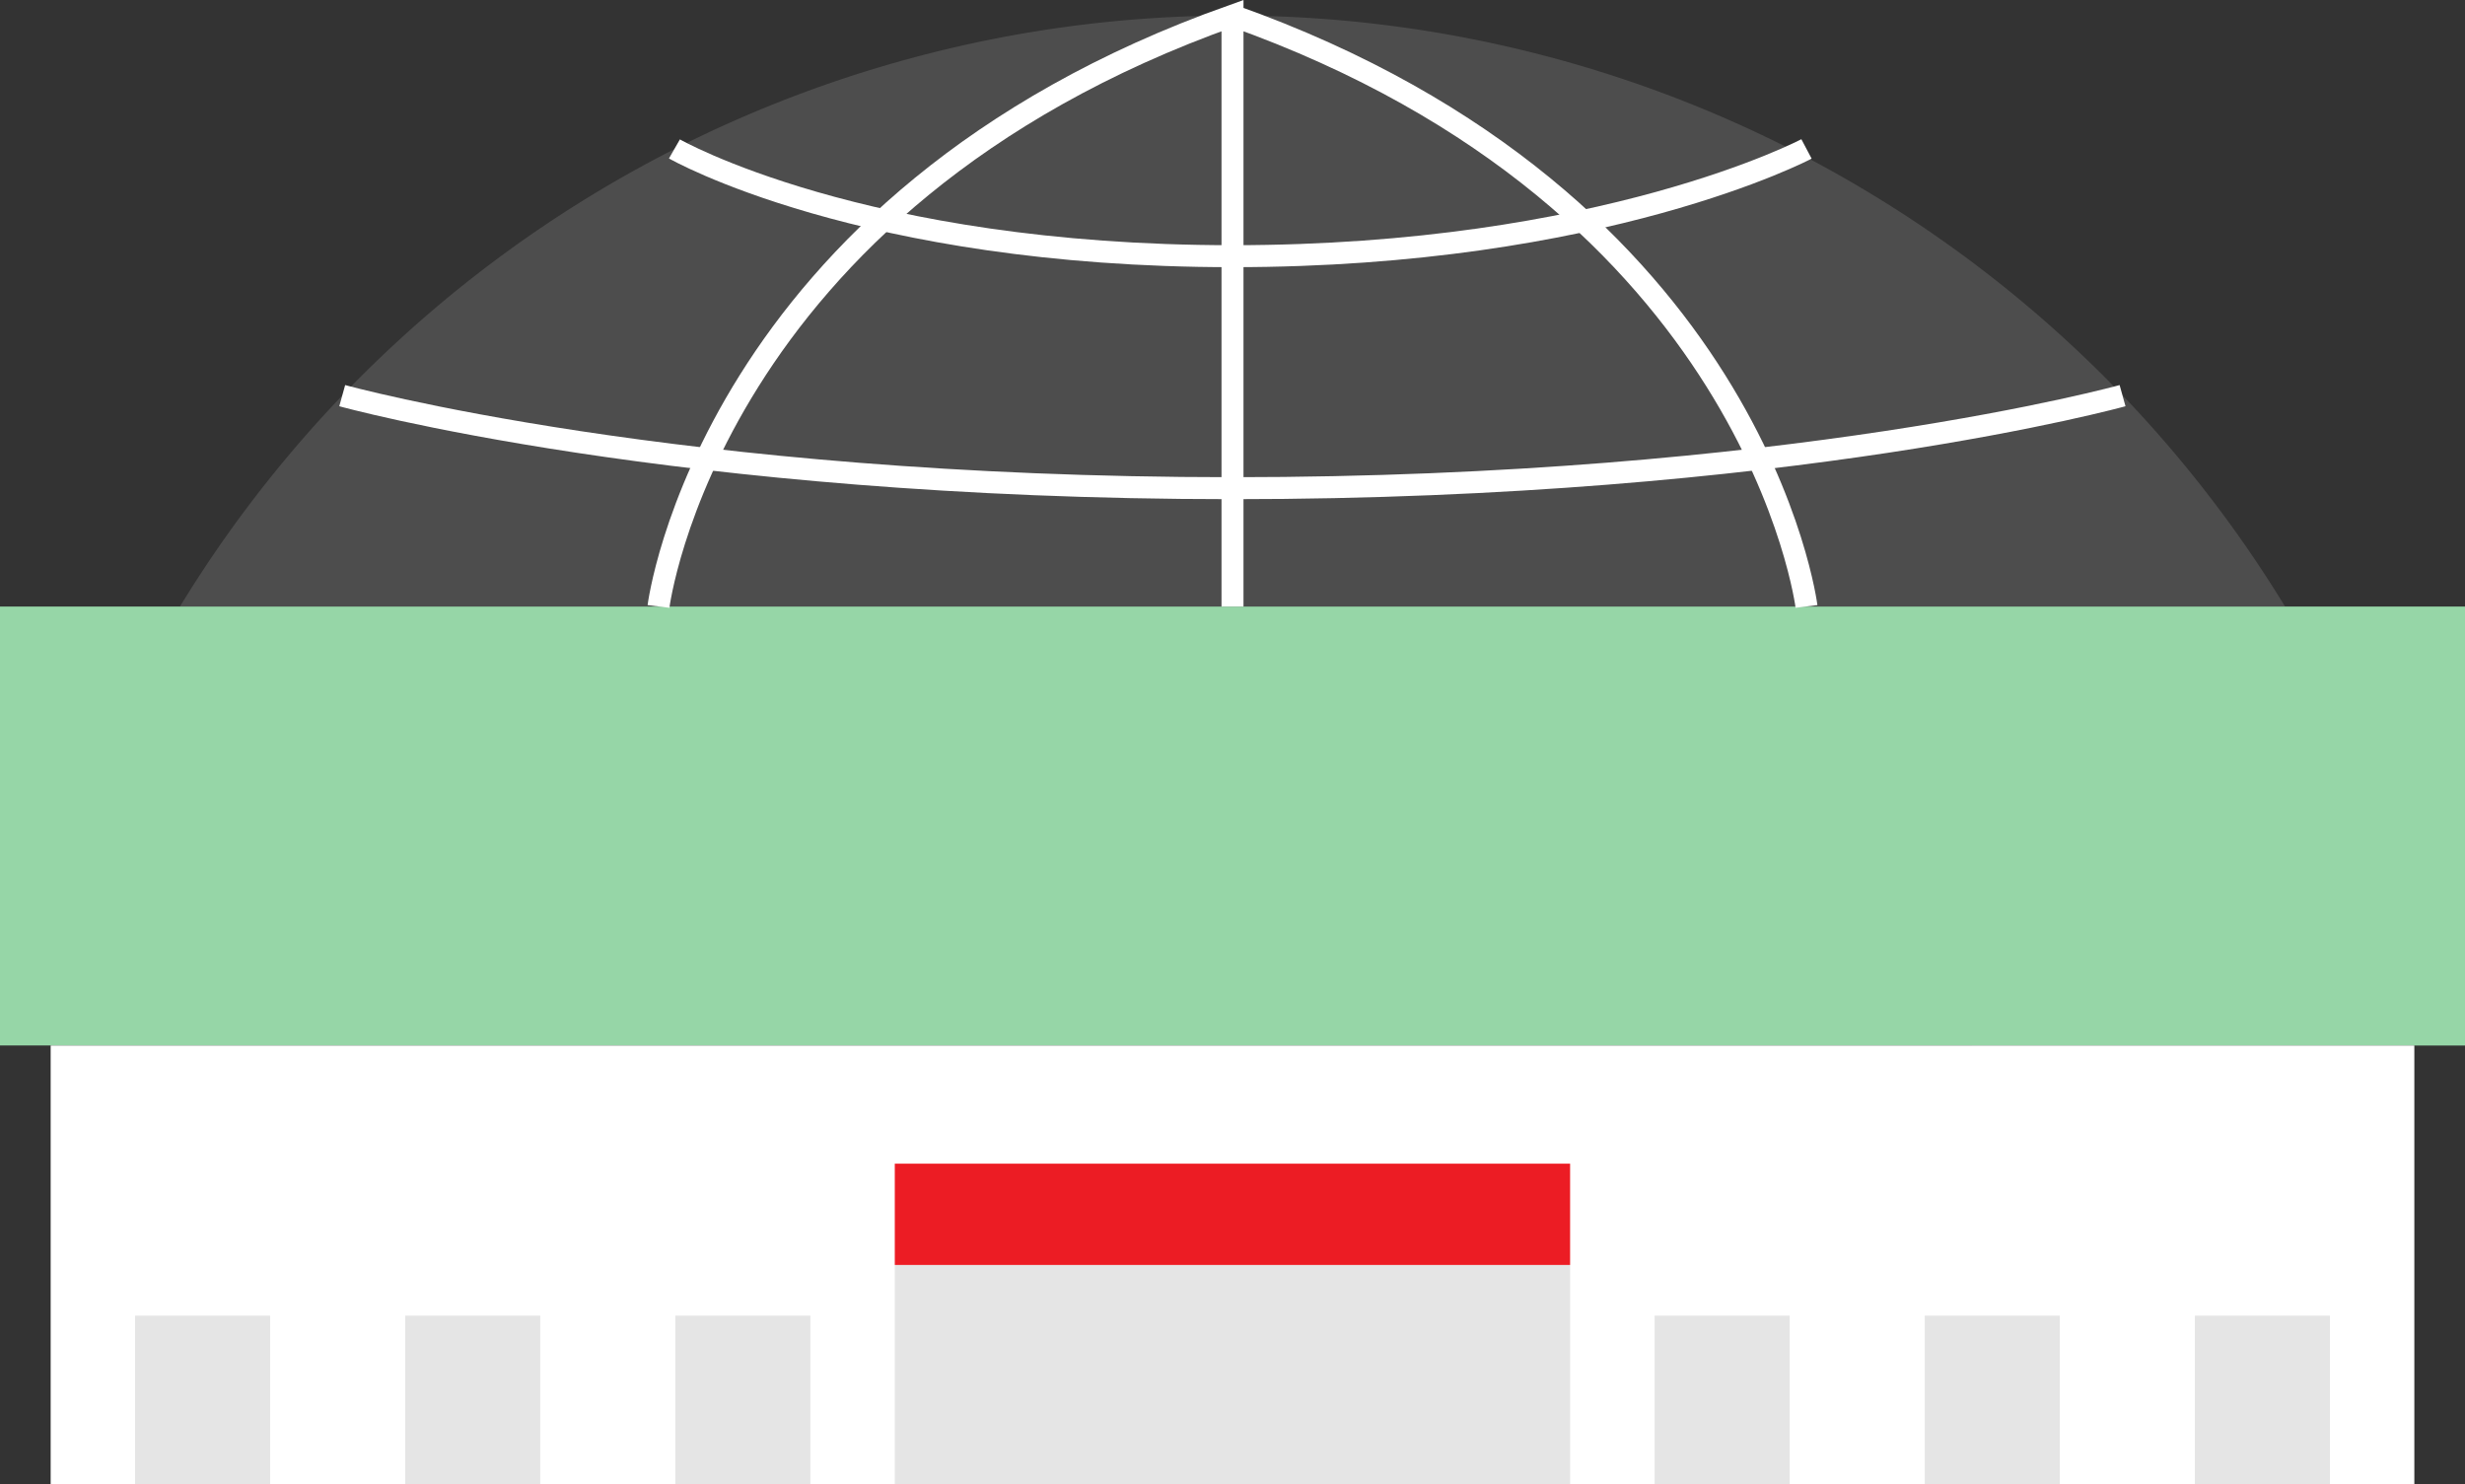
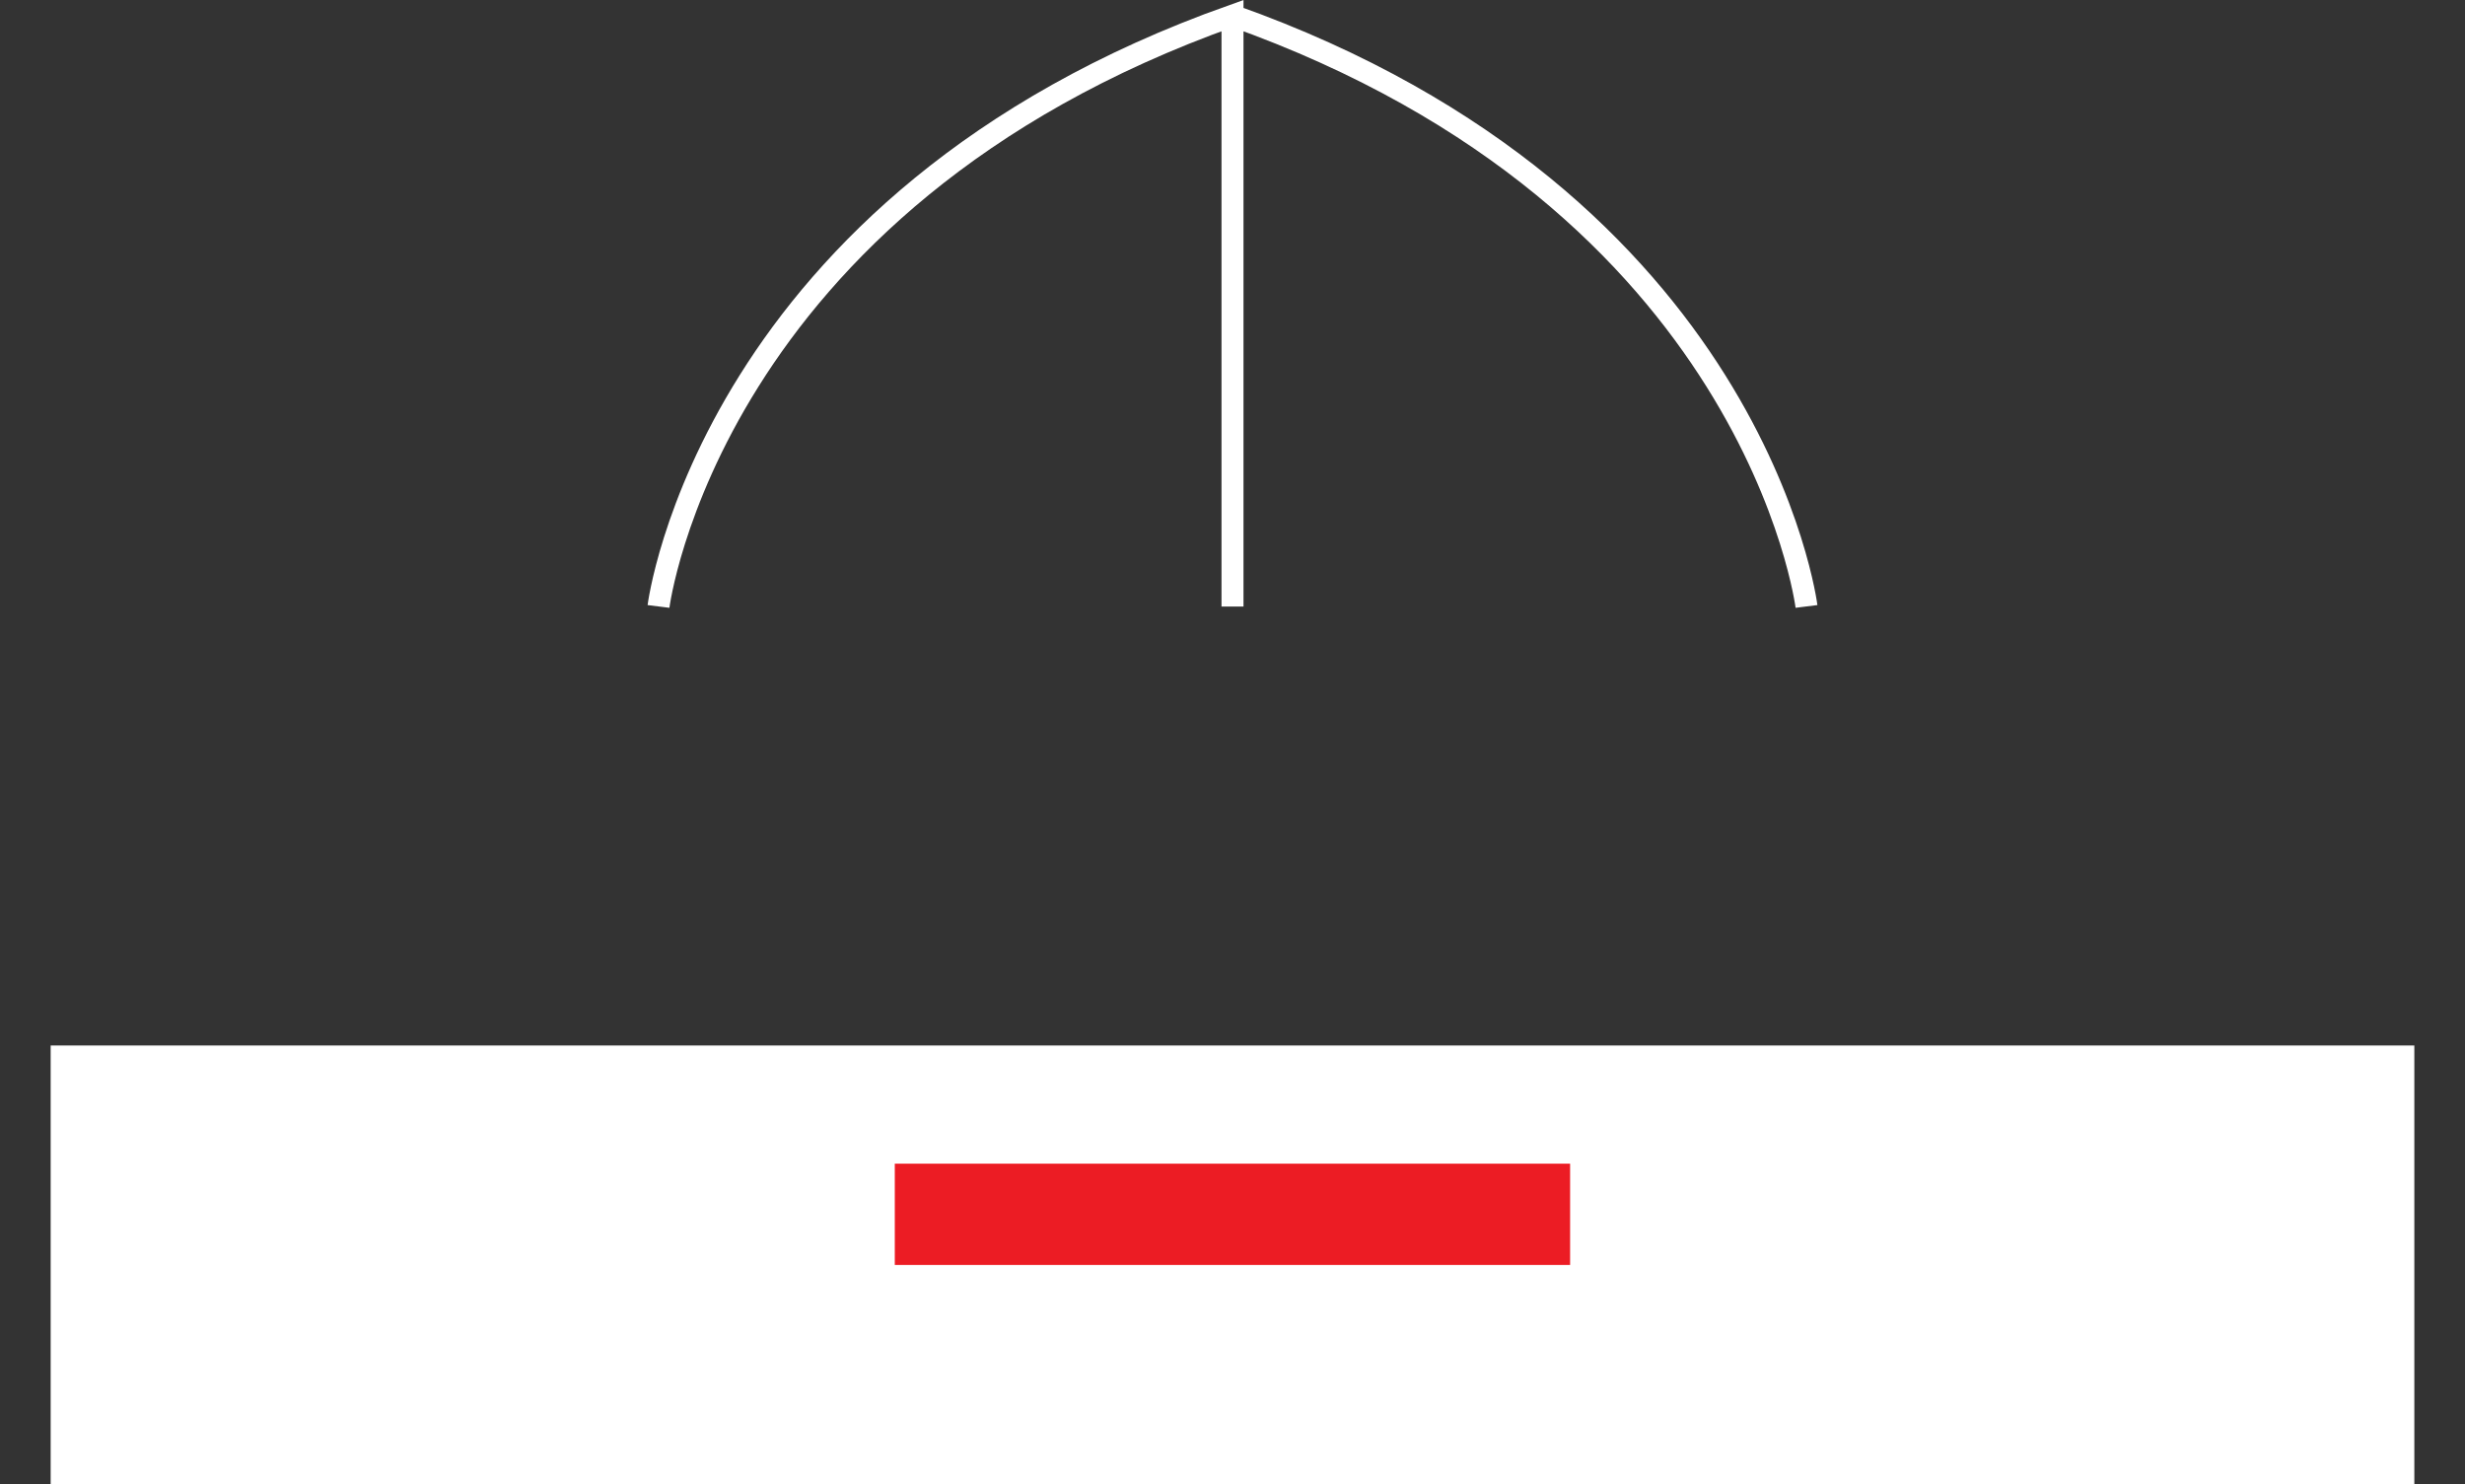
<svg xmlns="http://www.w3.org/2000/svg" width="224.3" height="135.07">
  <rect width="100%" height="100%" fill="#333333" stroke="none" />
  <defs>
    <style>.c{fill:none;stroke:#fff;stroke-miterlimit:10;stroke-width:2px}</style>
  </defs>
-   <path fill="#96d6a7" d="M0 55.19h224.3v39.94H0z" />
-   <path d="M16.38 55.18a112.18 112.18 0 01191.54 0" fill="#4d4d4d" />
  <path class="c" d="M59.92 55.18s4.6-36.86 52.23-53.76v53.77m52.23-.01s-4.61-36.86-52.23-53.76" />
-   <path class="c" d="M61.37 13.55s17 9.76 50.78 9.76 52.23-9.76 52.23-9.76M31.14 36s30.31 8.42 81 8.42 81-8.42 81-8.42" />
  <path fill="#fff" d="M4.61 95.13h215.08v39.94H4.61z" />
-   <path d="M12.29 119.71h12.29v15.36H12.29zm24.58 0h12.29v15.36H36.87zm24.58 0h12.29v15.36H61.45zm89.11 0h12.29v15.36h-12.29zm24.58 0h12.29v15.36h-12.29zm24.58 0h12.29v15.36h-12.29zm-118.3-4.61h61.45v19.97H81.42z" fill="#e5e5e5" />
  <path fill="#ec1c24" d="M81.42 105.88h61.45v9.22H81.42z" />
</svg>